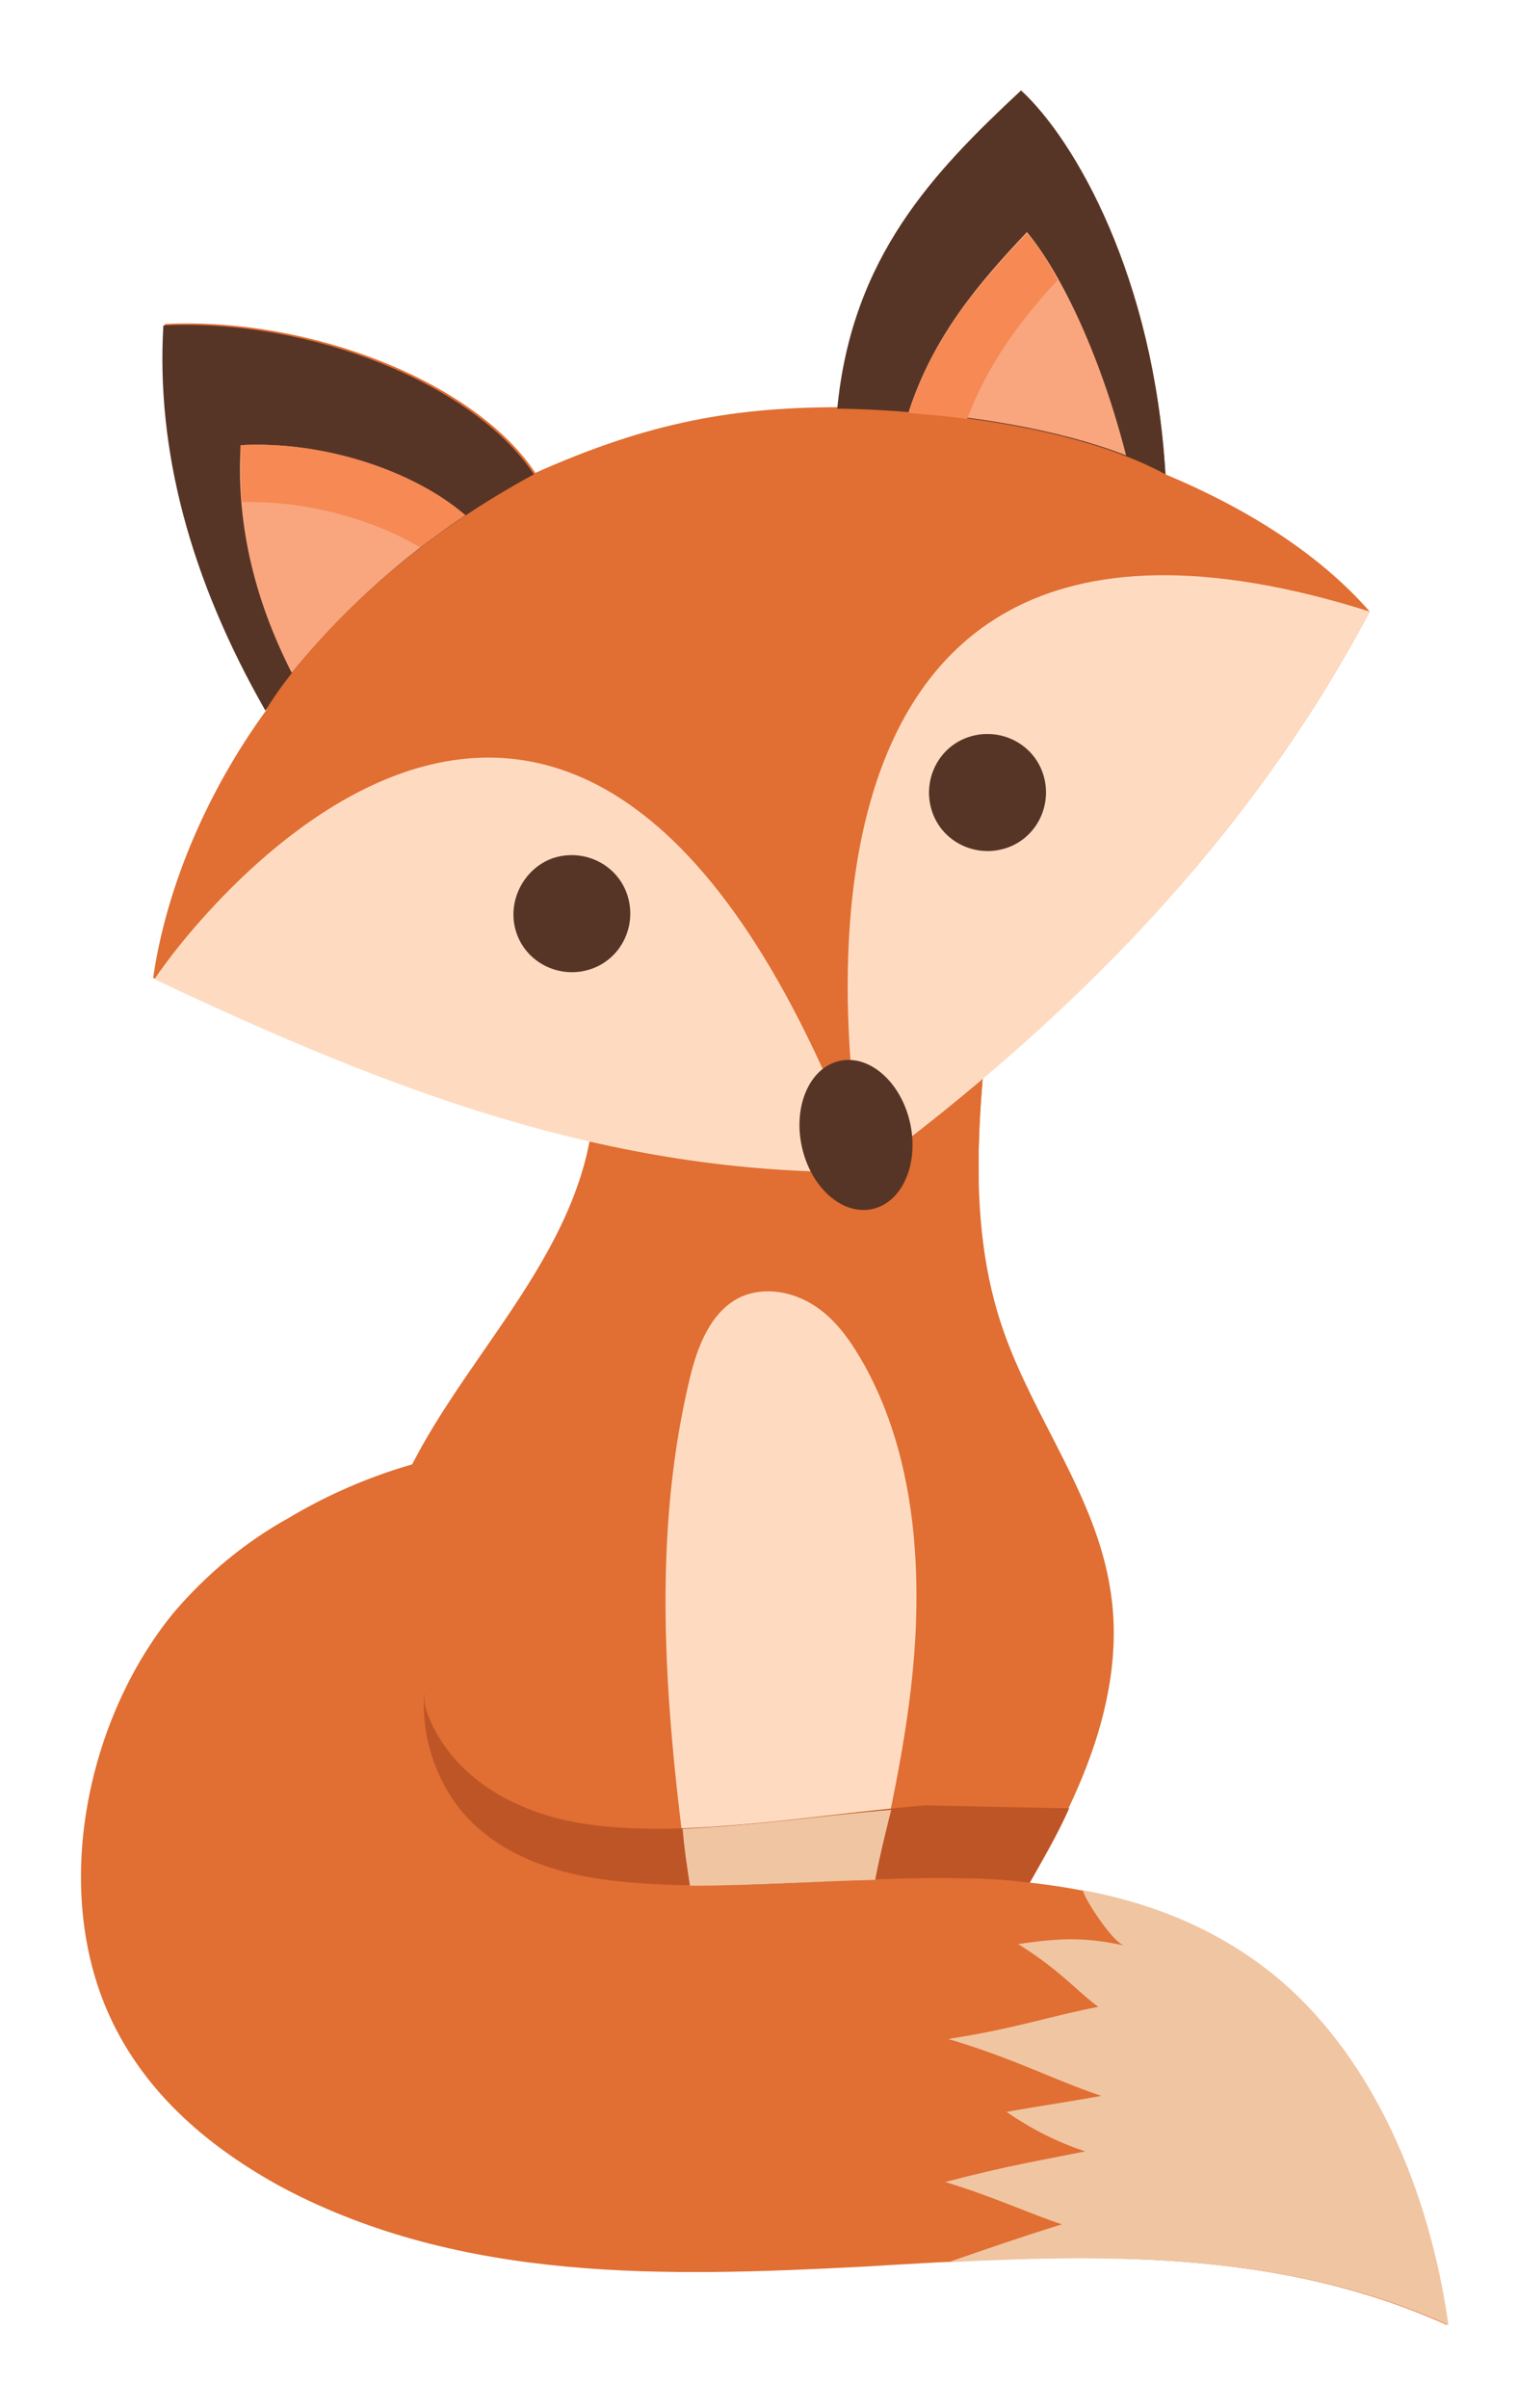
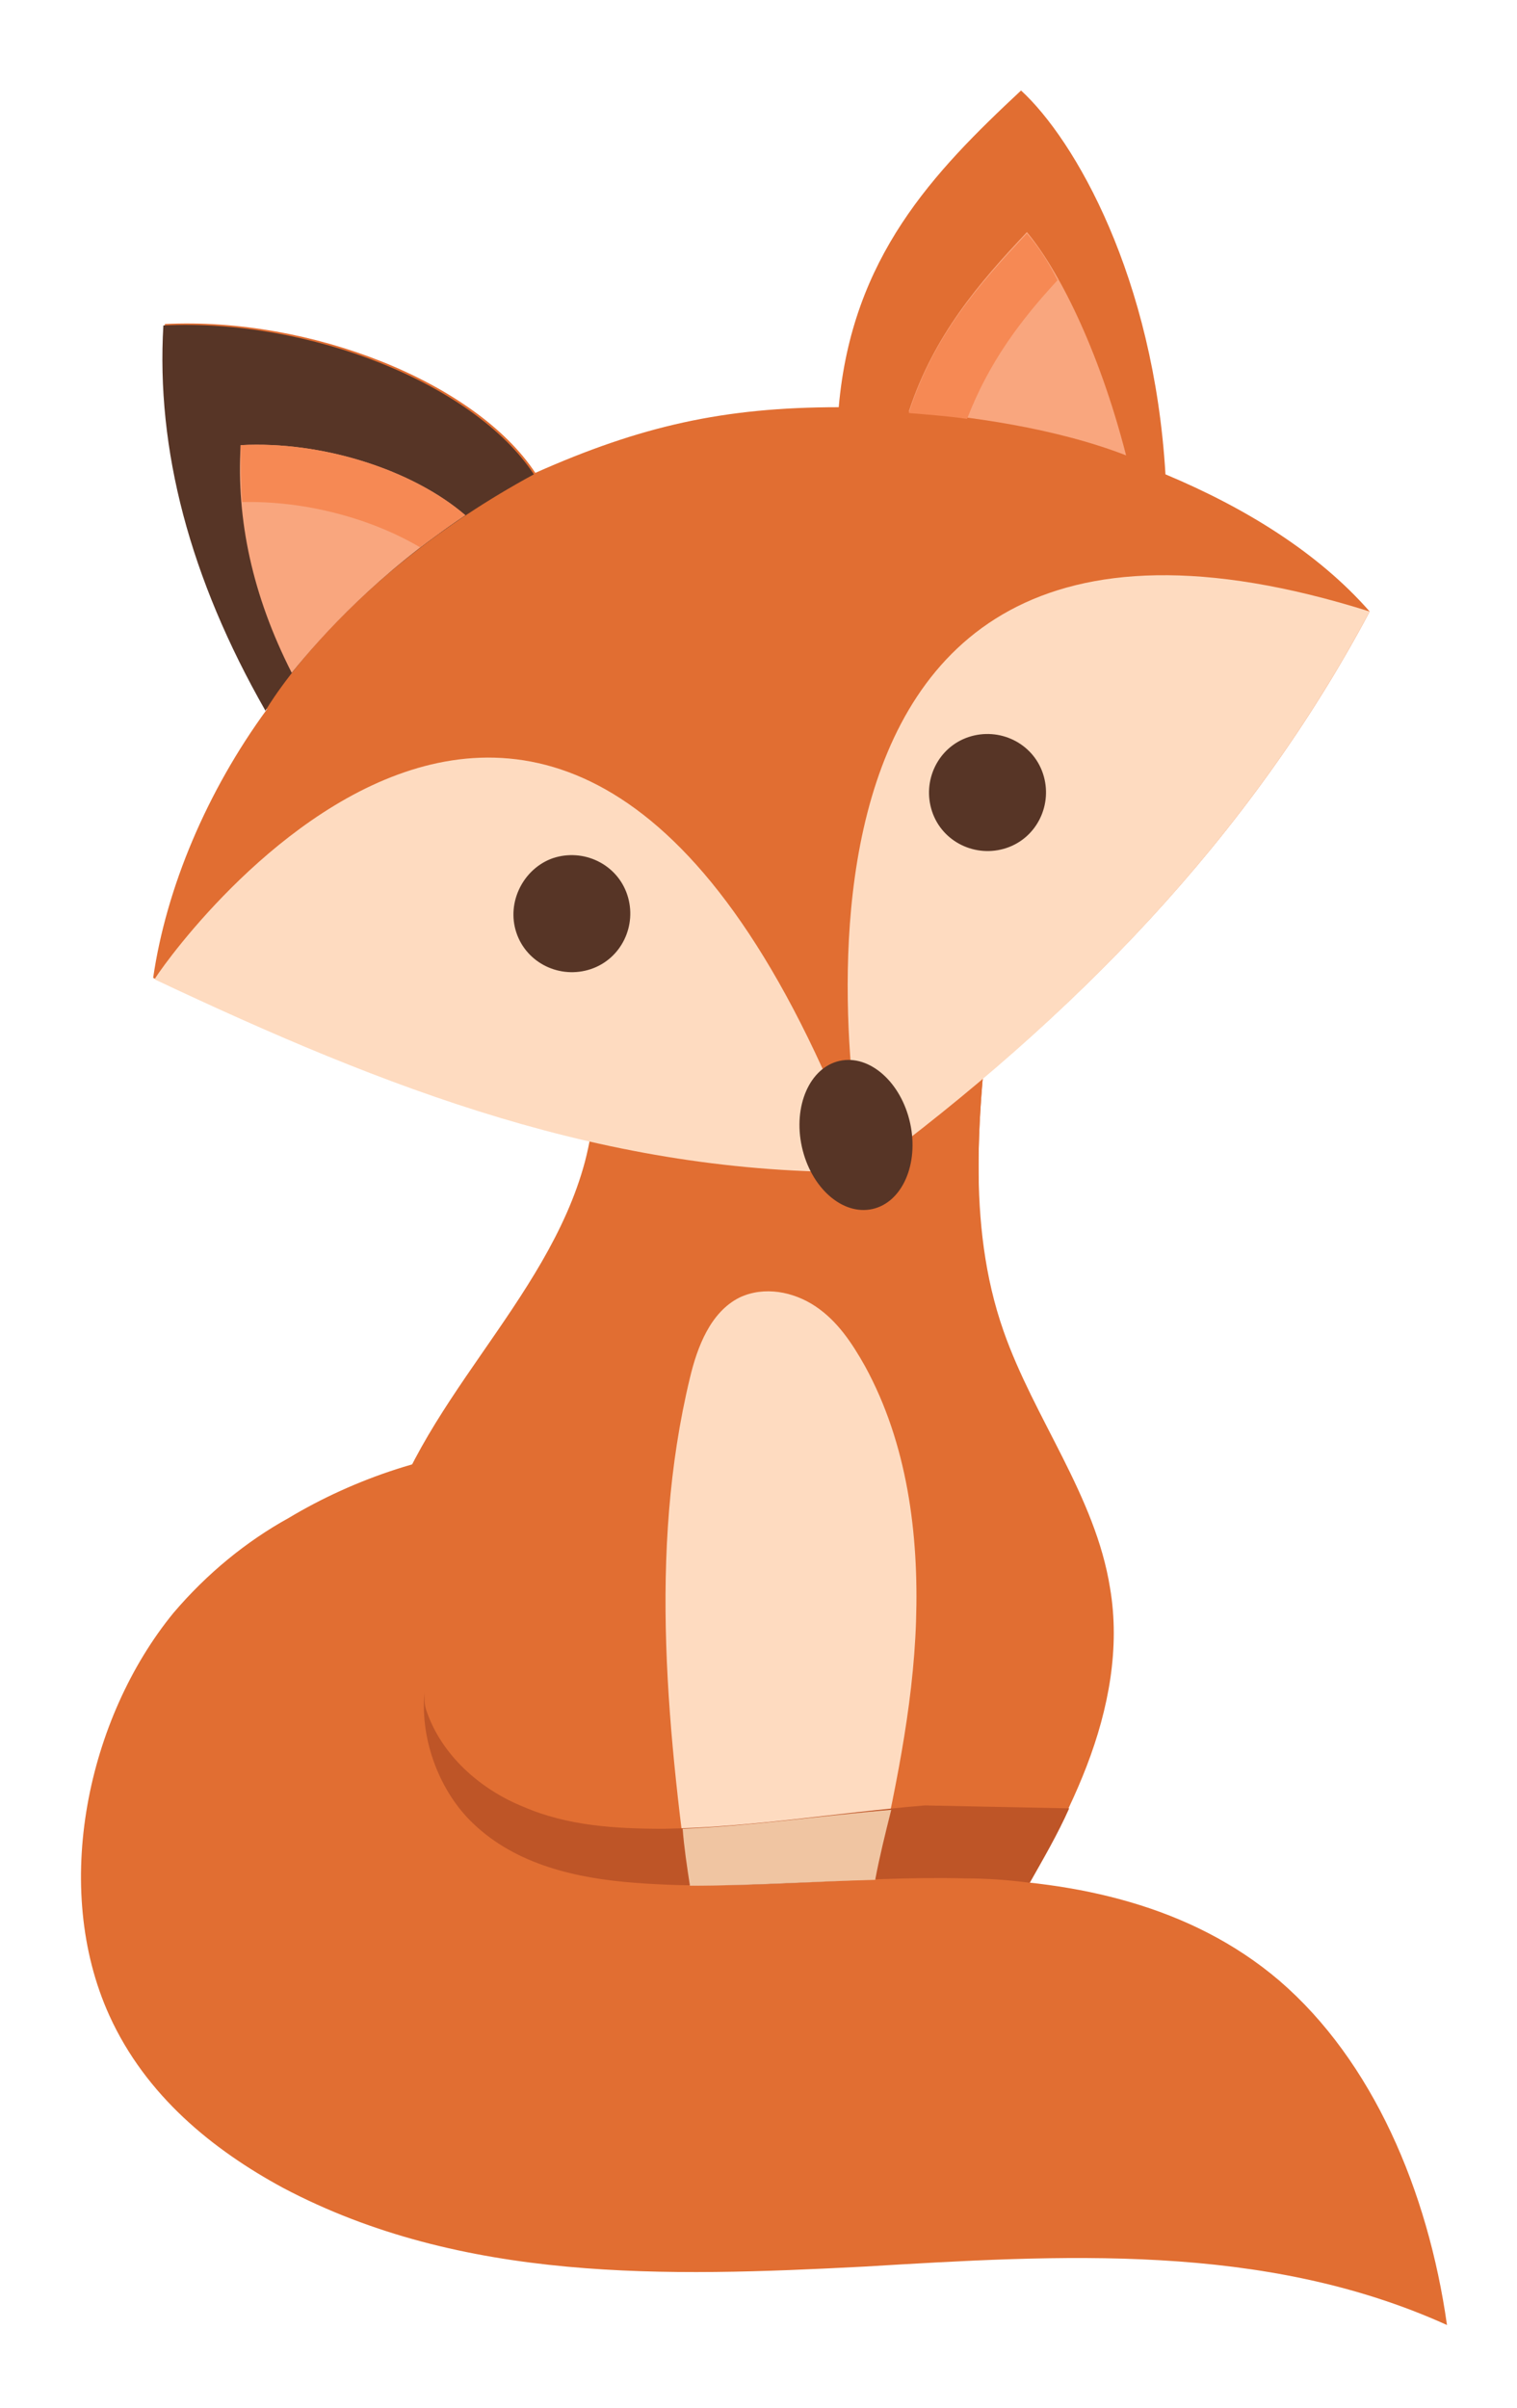
<svg xmlns="http://www.w3.org/2000/svg" version="1.1" id="Layer_1" x="0px" y="0px" viewBox="0 0 104 165" style="enable-background:new 0 0 104 165;" xml:space="preserve">
  <style type="text/css">
	.st0{fill:#E16E32;}
	.st1{fill:#FEDBC0;}
	.st2{fill:#573526;}
	.st3{fill:#F9A67E;}
	.st4{fill:#F68954;}
	.st5{fill:#BE5527;}
	.st6{fill:#F0C5A2;}
</style>
  <g>
    <path class="st0" d="M68,67.9c-0.9,7.8-1.8,15.9,0.8,23.3c2.1,6,6.3,11.3,7.3,17.6c0.7,4.1-0.1,8.3-1.6,12.2s-3.6,7.4-5.7,11   l-34.9-0.3c-2.7-3.8-5.3-7.5-6.8-11.9s-2-9.3-1-13.8c2.3-9.7,11.4-16.7,14-26.4c1.3-5,0.8-10.3,0.2-15.5   C49.6,66.2,58.6,67.2,68,67.9z" />
    <path class="st1" d="M60,128.9c1.3-5.9,2.6-11.8,2.8-17.8c0.2-6-0.6-12.2-3.5-17.5c-0.9-1.6-1.9-3.1-3.4-4.1   c-1.5-1-3.5-1.4-5.2-0.6c-2,1-2.9,3.4-3.4,5.5c-2.9,12-1.5,24.6,0.2,36.8c3.1,0,6.3,0,9.4-0.1c0.7,0,1.5,0,2.2-0.3   C59.8,130.5,59.8,129.6,60,128.9z" />
    <path class="st0" d="M11.9,110.5c-5.9,7.2-8.4,18.8-4.4,27.6c2.5,5.5,7.1,9.2,11.9,11.8c12.3,6.5,26.3,6.1,39.8,5.4   c13.5-0.8,27.4-1.7,40,4c-1.3-9.2-5.1-18.1-11.5-23.6c-6.1-5.2-14-6.8-21.5-7c-7.6-0.2-15.1,0.9-22.7,0.3   c-3.9-0.3-8.1-1.2-11.1-4.1c-3-2.9-4.5-8.6-2.3-12.4c1.1-1.9,2.8-3,4.4-4.2c3.2-2.4,6.8-9.3,0.5-9.1c-5.1,0.2-10.7,2.1-15.2,4.8   C16.9,105.6,14.2,107.8,11.9,110.5z" />
    <path class="st0" d="M40.2,79.6c1.2-4.6,0.8-9.4,0.3-14.2c0.8-0.3,1.6-0.5,2.4-0.7c0,0,0.1,0,0.1,0c8.3,1.7,16.5,2.6,25,3.2   c-0.5,4.3-1,8.8-0.9,13.2c-1.9,1.3-3.9,2.5-6,3.5c-2.6,1.2-5.3,2-8.1,2.5c-2.9,0.5-6,0.7-8.9-0.1c-2.1-0.6-4-1.7-5.5-3.2   C39.3,82.3,39.8,81,40.2,79.6z" />
    <g>
      <path class="st0" d="M18.3,48.6c-5.3-9.1-7.5-17.9-7-26.4c10-0.5,21.3,4,25.4,10.2c7.2-3.2,12.9-4.5,20.8-4.5    C58.4,17.6,64,11.8,70,6.2c3.7,3.4,9.1,12.8,9.9,26.3c5.5,2.3,10.5,5.4,14,9.4c-8.3,15.6-20.4,27.9-34.6,38.3    C41.6,80.4,26.5,74.6,10.5,67C11.4,60.8,14.2,54.2,18.3,48.6z" />
      <path class="st2" d="M11.2,22.3c10-0.5,21.3,4,25.4,10.2c-13.1,7.1-18.3,16-18.4,16.2C13,39.6,10.7,30.8,11.2,22.3z" />
      <path class="st3" d="M20,46.1c-2.7-5.3-3.8-10.5-3.5-15.6c5.6-0.3,11.8,1.7,15.4,4.8C25.9,39.3,22.1,43.5,20,46.1z" />
      <path class="st4" d="M16.6,34.4c-0.1-1.3-0.1-2.6-0.1-3.9c5.6-0.3,11.8,1.7,15.4,4.8c-1.1,0.7-2.1,1.5-3.1,2.2    C25.4,35.5,20.9,34.3,16.6,34.4z" />
-       <path class="st2" d="M70,6.2c3.7,3.4,9.1,12.8,9.9,26.3C71.6,28,57.4,28,57.4,28C58.4,17.6,64,11.8,70,6.2z" />
      <path class="st3" d="M70.4,15.9c2.1,2.5,4.9,7.9,6.8,15.3c-4.9-1.9-10.9-2.7-14.9-3C64,23,67.1,19.4,70.4,15.9z" />
      <path class="st4" d="M66.3,28.7c-1.4-0.2-2.8-0.3-4-0.4c1.7-5.3,4.8-8.8,8.1-12.3c0.7,0.8,1.4,1.8,2.1,3.2    C70,21.9,67.8,24.8,66.3,28.7z" />
      <path class="st1" d="M59.3,80.3c-17.7,0.2-32.8-5.7-48.7-13.2C10.5,67,38.9,25.4,59.3,80.3z" />
      <path class="st1" d="M93.9,41.9c-8.3,15.6-20.4,27.9-34.6,38.4C59.3,80.3,48.2,27.5,93.9,41.9z" />
      <g>
        <path class="st2" d="M35.4,63.9c0.7,2.1,3,3.2,5.1,2.5s3.2-3,2.5-5.1s-3-3.2-5.1-2.5C35.9,59.5,34.7,61.8,35.4,63.9z" />
      </g>
      <g>
        <path class="st2" d="M63.9,55.6c0.7,2.1,3,3.2,5.1,2.5s3.2-3,2.5-5.1s-3-3.2-5.1-2.5S63.2,53.5,63.9,55.6z" />
      </g>
      <ellipse transform="matrix(0.976 -0.216 0.216 0.976 -15.412 14.509)" class="st2" cx="58.7" cy="77.8" rx="3.8" ry="5.2" />
    </g>
    <path class="st5" d="M73.3,123.9c-0.8,1.8-1.8,3.5-2.7,5.1c-1.5-0.2-3-0.3-4.4-0.3c-7.6-0.2-15.1,0.9-22.7,0.3   c-3.9-0.3-8.1-1.2-11.1-4.1c-2.2-2.1-3.6-5.6-3.3-8.9c0,0.4,0,0.8,0.1,1.1c1,3.1,3.7,5.5,6.7,6.7c3,1.3,6.3,1.5,9.6,1.5   c6-0.1,11.9-1.1,17.9-1.6" />
    <path class="st6" d="M60,128.8c-4.2,0.1-8.5,0.4-12.7,0.4c-0.2-1.3-0.4-2.6-0.5-3.9c4.8-0.2,9.5-0.9,14.3-1.3   C60.7,125.6,60.3,127.2,60,128.8z" />
-     <path class="st6" d="M74.4,147.4c-1.9-0.6-3.8-1.6-5.4-2.7c2.2-0.4,4.3-0.7,6.5-1.1c-3.3-1.1-5.8-2.5-10.5-3.9   c4.6-0.7,7.1-1.6,10.3-2.2c-1.4-1-2.6-2.5-5.5-4.3c3.3-0.5,4.9-0.4,7.3,0.1c-0.7-0.1-2.5-2.8-2.8-3.6c0-0.1-0.1-0.1-0.1-0.2   c4.9,0.9,9.6,2.8,13.6,6.2c6.4,5.5,10.2,14.4,11.5,23.6c-10.8-4.9-22.7-4.9-34.3-4.3c2.6-0.9,5.2-1.8,7.8-2.6   c-1.9-0.6-4.7-1.9-8-2.9C69.4,148.3,71.5,148,74.4,147.4z" />
  </g>
</svg>